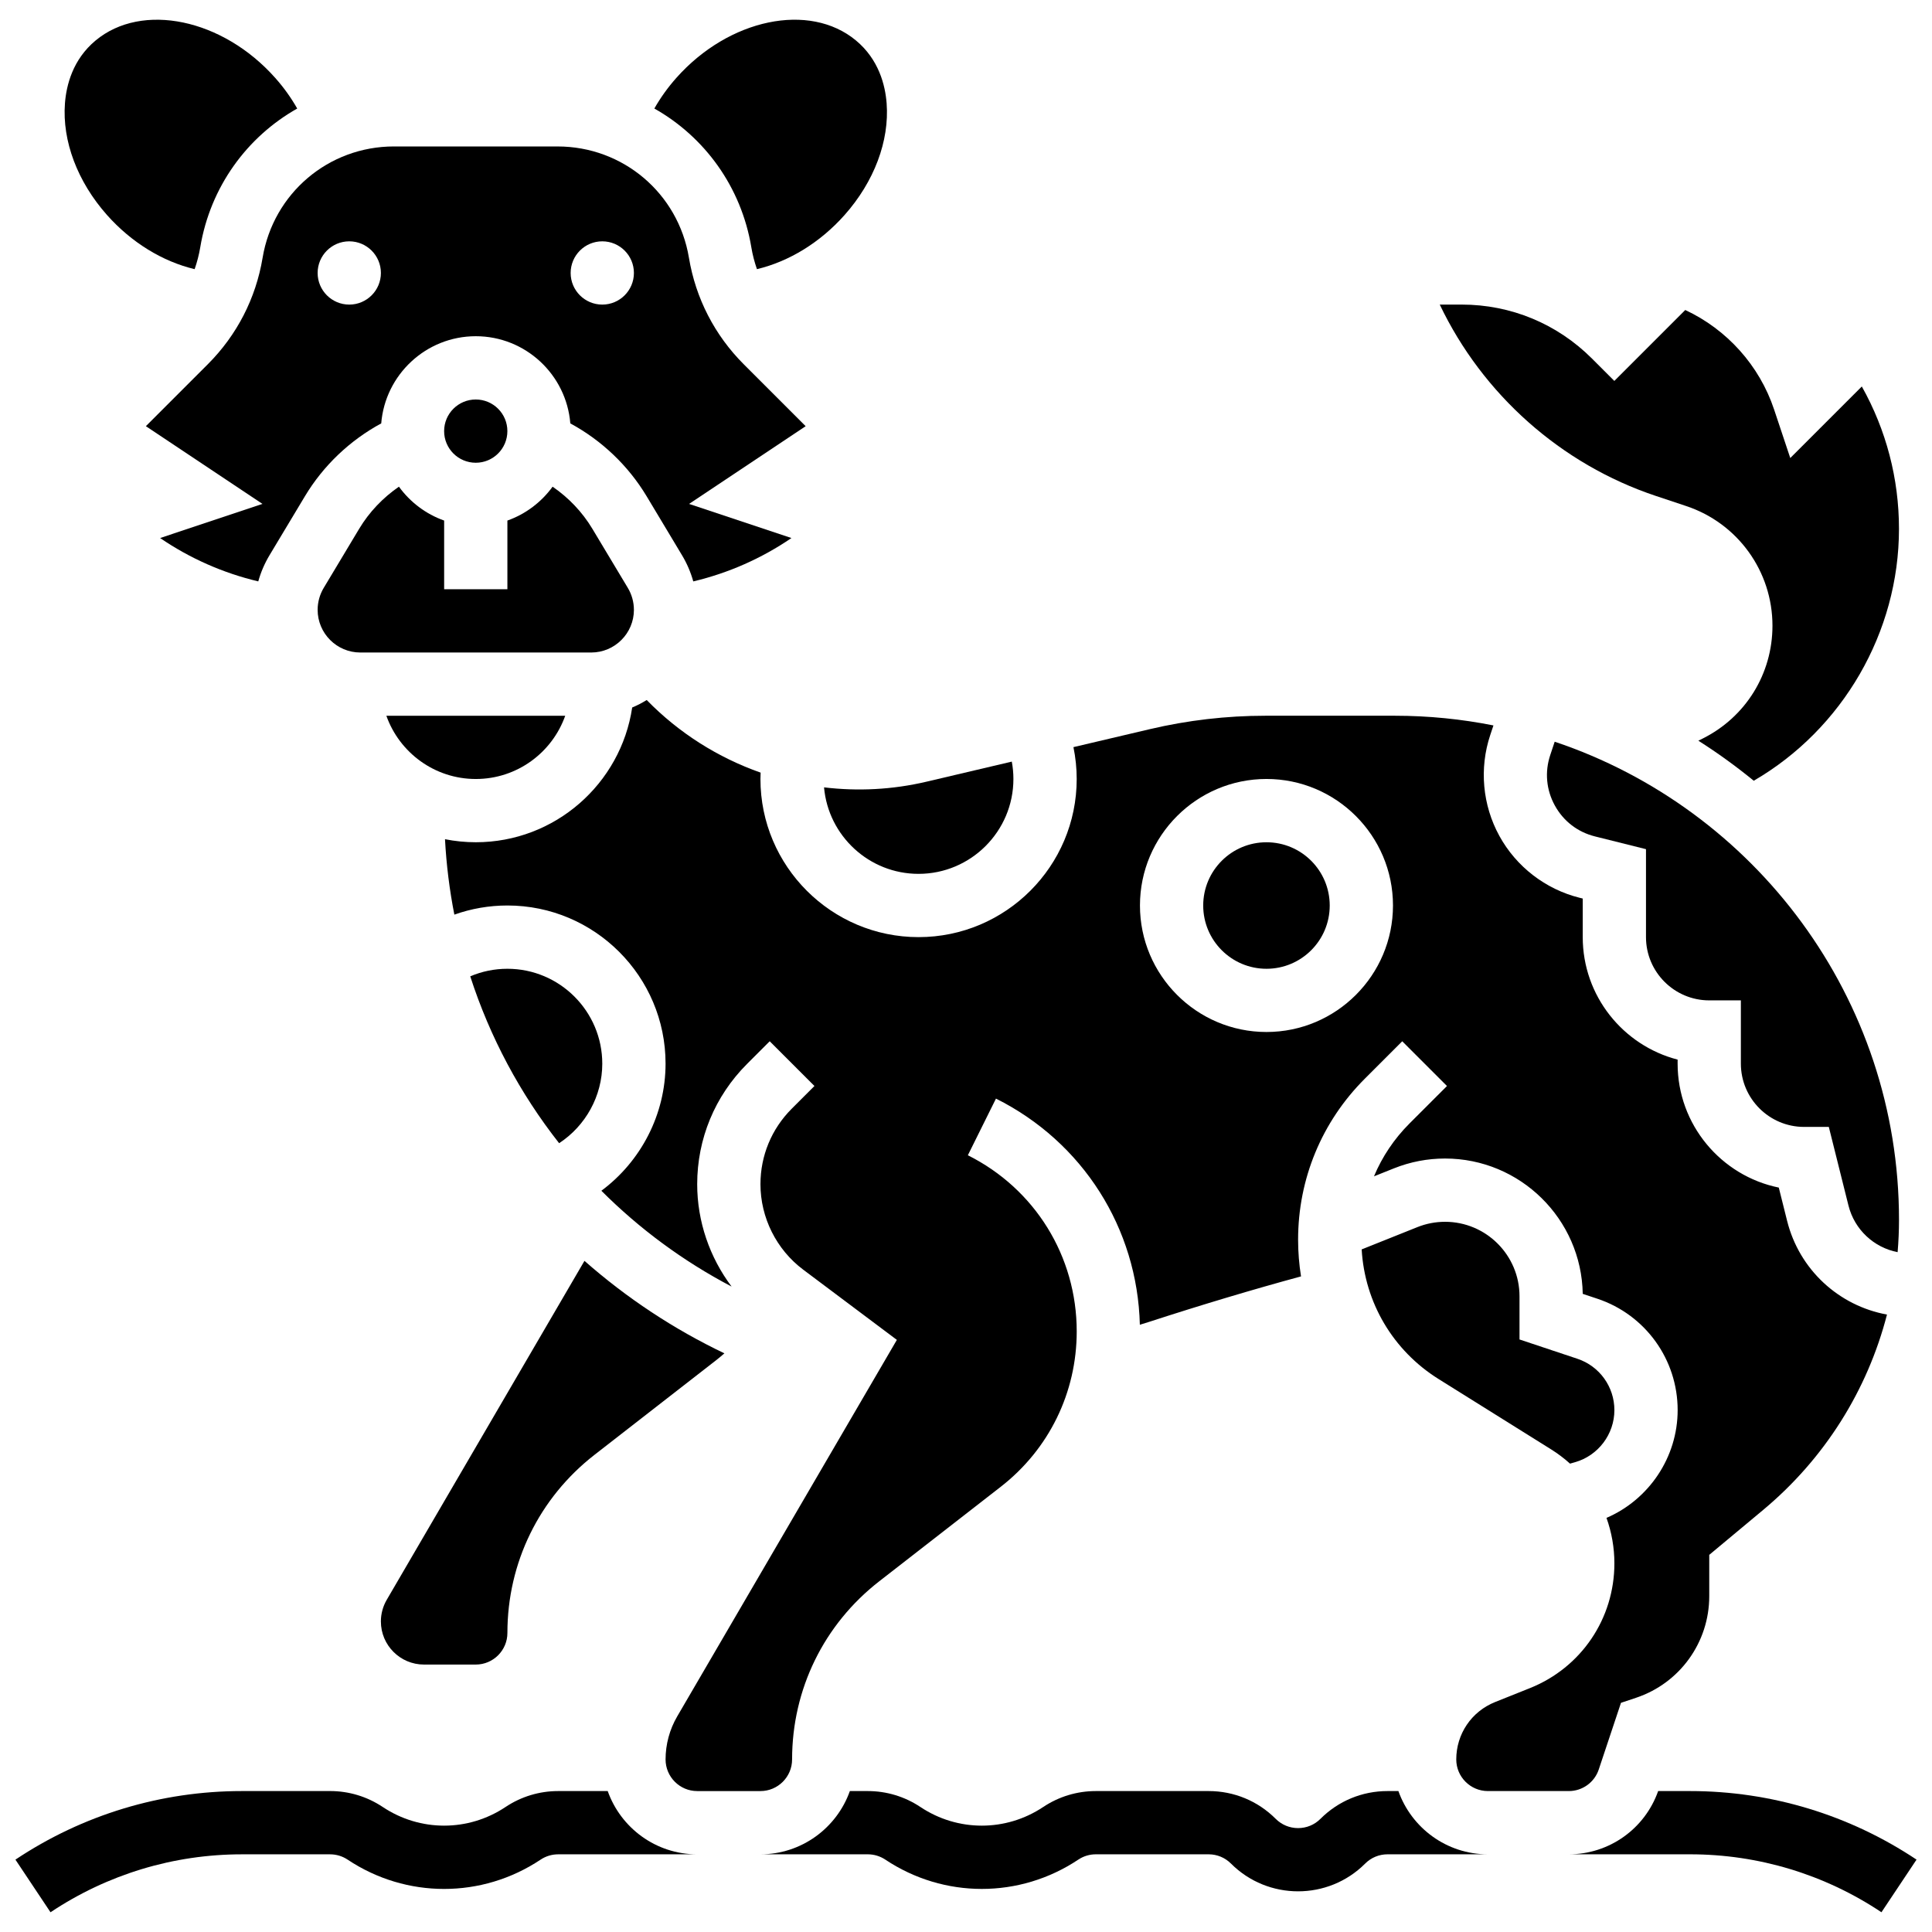
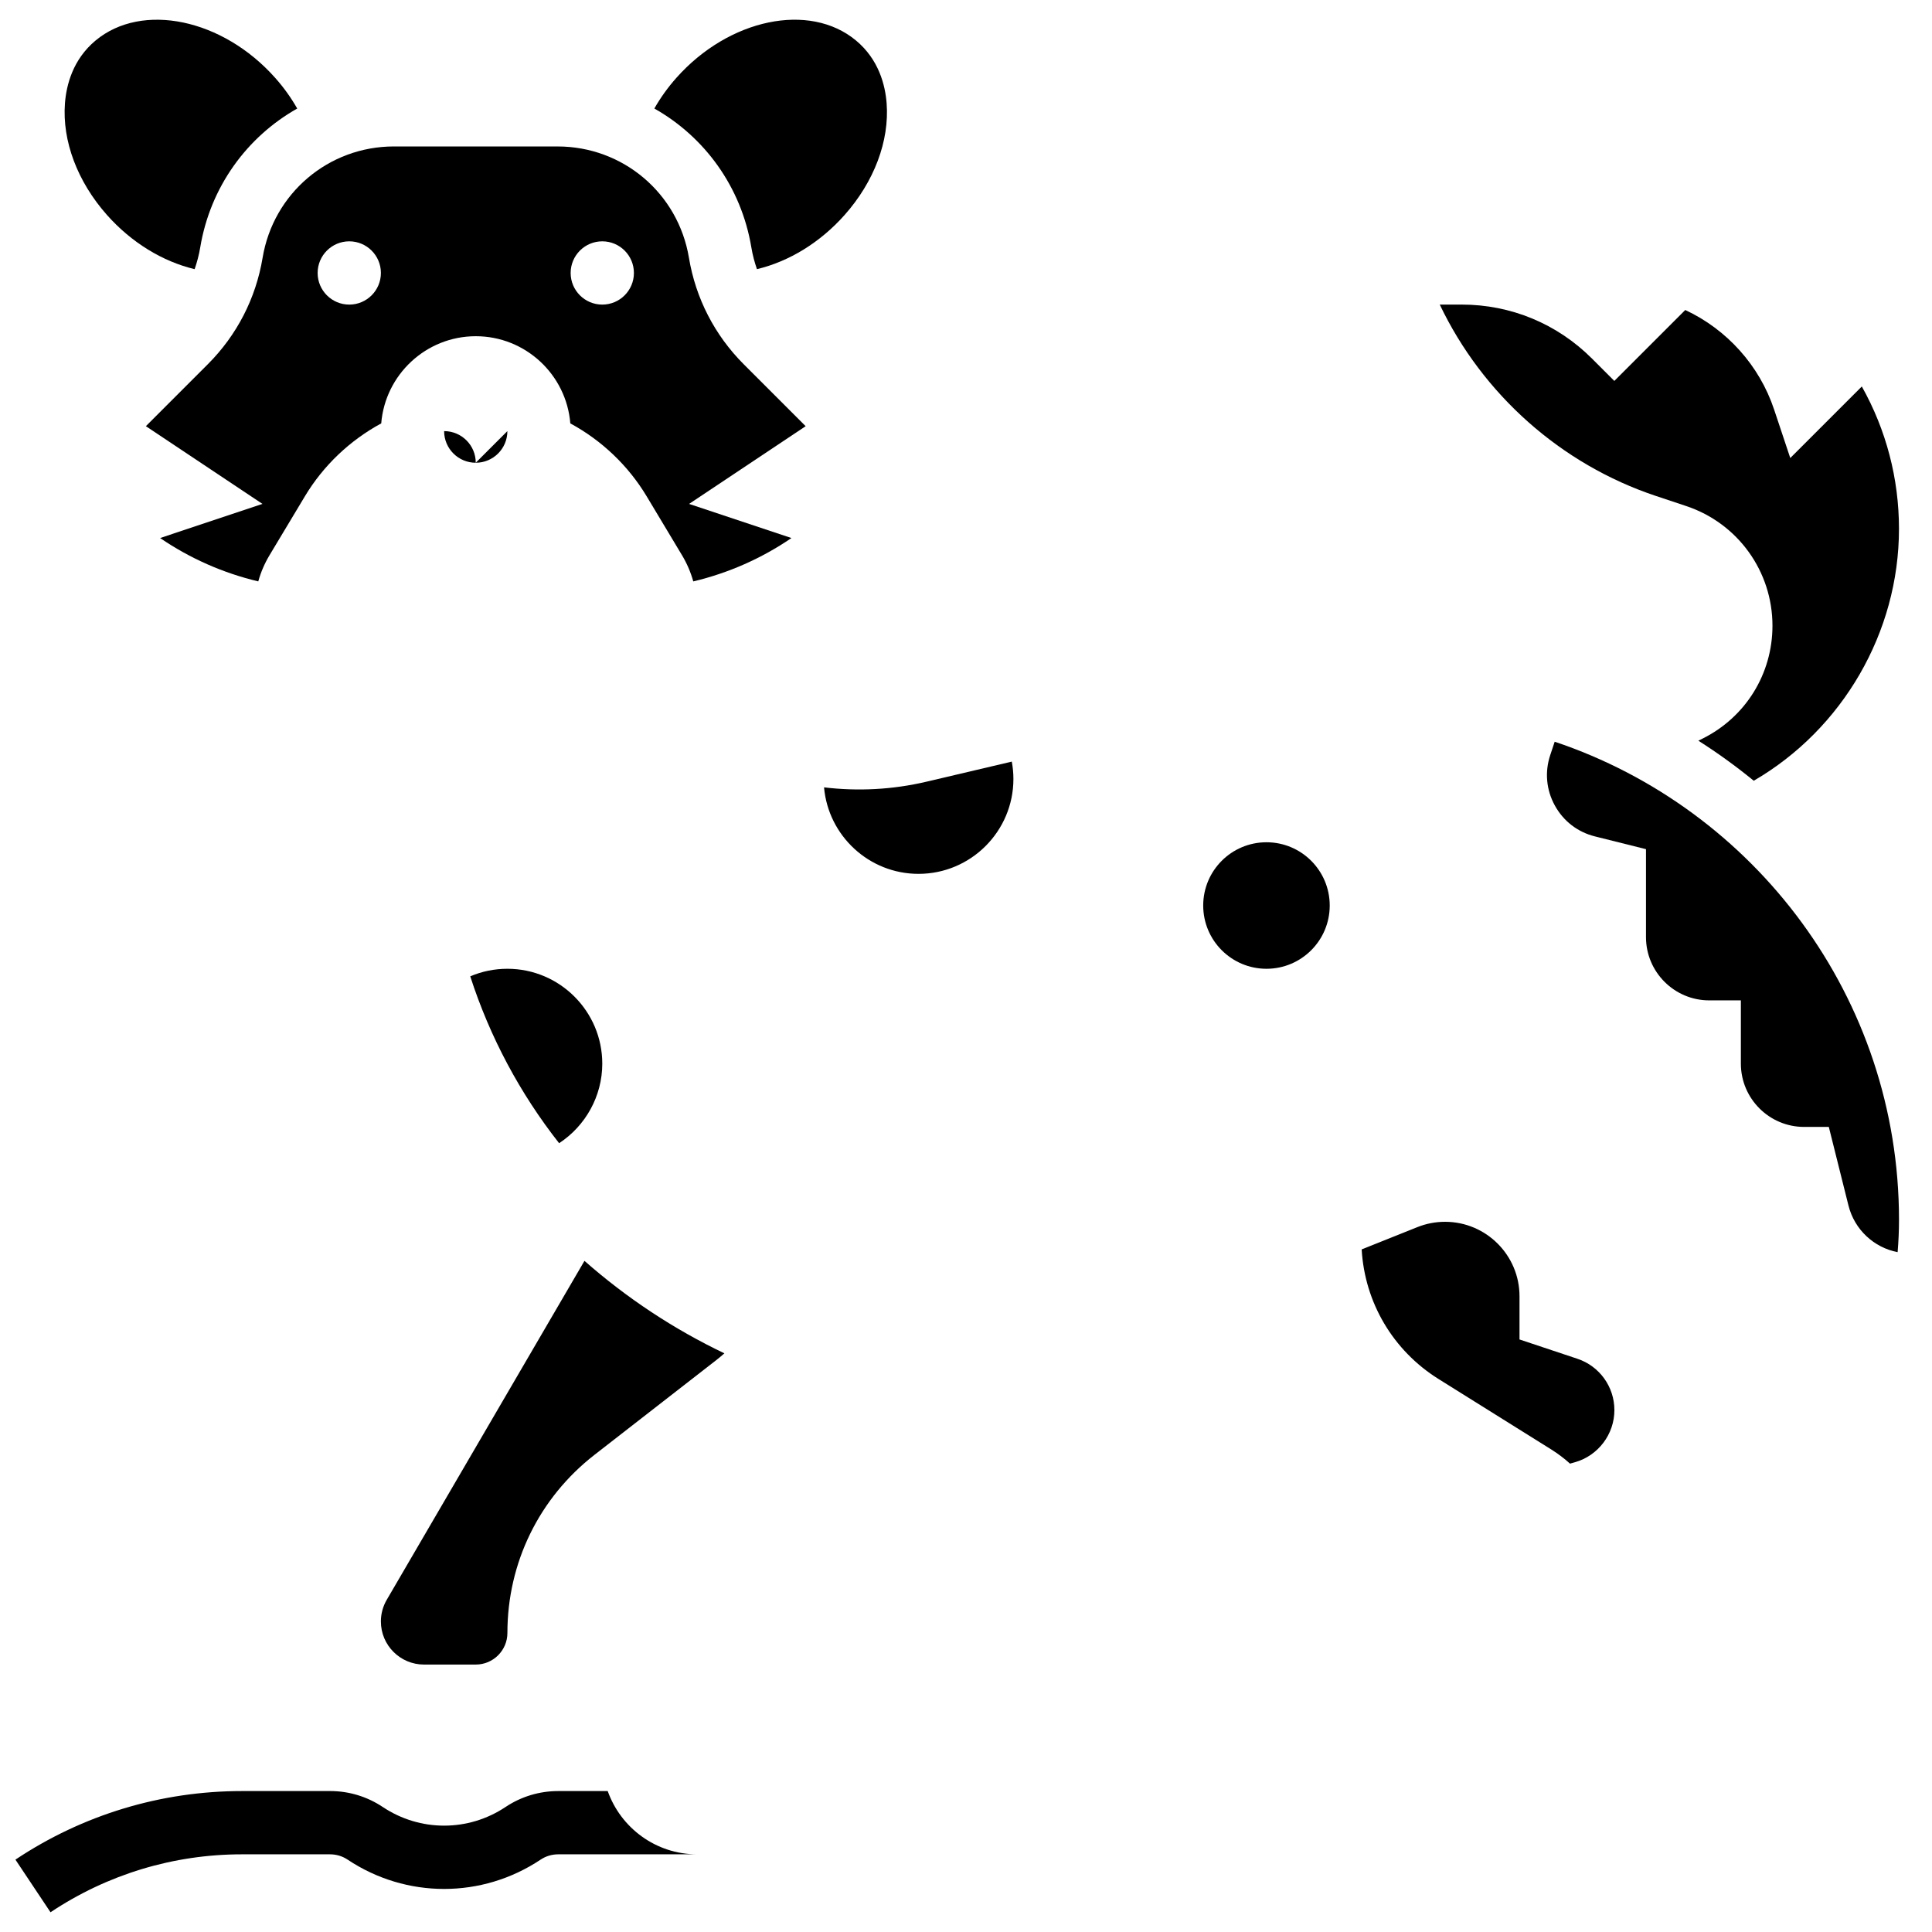
<svg xmlns="http://www.w3.org/2000/svg" width="800px" height="800px" version="1.1" viewBox="144 144 512 512">
  <defs>
    <clipPath id="b">
      <path d="m148.09 618h180.91v33h-180.91z" />
    </clipPath>
    <clipPath id="a">
      <path d="m559 618h92.902v33h-92.902z" />
    </clipPath>
  </defs>
  <g clip-path="url(#b)">
    <path d="m305.05 618.65h-13.129c-4.981 0-9.801 1.461-13.949 4.223-9.887 6.59-22.656 6.59-32.543-0.004-4.144-2.762-8.969-4.223-13.949-4.223l-23.375 0.004c-21.43 0-42.184 6.281-60.016 18.172l9.297 13.949c15.07-10.047 32.605-15.355 50.715-15.355h23.375c1.66 0 3.269 0.488 4.648 1.406 15.531 10.355 35.605 10.359 51.141 0 1.383-0.918 2.988-1.406 4.648-1.406h36.832c-10.922 0-20.238-7.008-23.695-16.766z" />
  </g>
-   <path d="m514.59 618.65h-2.879c-6.715 0-13.031 2.613-17.781 7.363-1.582 1.586-3.688 2.453-5.926 2.453-2.238 0-4.344-0.871-5.926-2.453-4.75-4.75-11.066-7.363-17.781-7.363h-29.887c-4.981 0-9.805 1.461-13.949 4.223-9.887 6.59-22.66 6.59-32.543 0-4.144-2.762-8.969-4.223-13.949-4.223h-4.746c-3.461 9.754-12.777 16.762-23.703 16.762h28.449c1.66 0 3.269 0.488 4.652 1.406 15.531 10.355 35.605 10.359 51.141 0 1.379-0.922 2.988-1.406 4.648-1.406h29.887c2.238 0 4.344 0.871 5.926 2.457 9.805 9.805 25.758 9.805 35.559 0 1.582-1.586 3.688-2.457 5.926-2.457h26.582c-10.922 0.004-20.238-7.004-23.699-16.762z" />
  <g clip-path="url(#a)">
-     <path d="m591.89 618.65h-8.461c-3.547 10.039-13 16.762-23.691 16.762h32.152c18.109 0 35.648 5.309 50.715 15.355l9.297-13.949c-17.832-11.883-38.582-18.168-60.012-18.168z" />
-   </g>
+     </g>
  <path d="m199.06 240.54-16.402 16.402 30.898 20.598-27.125 9.043c7.875 5.383 16.719 9.289 26.012 11.492 0.672-2.414 1.668-4.742 2.969-6.91l9.402-15.668c4.867-8.109 11.918-14.805 20.215-19.293 1.043-12.91 11.879-23.102 25.055-23.102 13.176 0 24.012 10.188 25.055 23.102 8.297 4.492 15.348 11.184 20.215 19.293l9.402 15.672c1.301 2.168 2.297 4.496 2.969 6.91 9.297-2.203 18.137-6.109 26.012-11.492l-27.125-9.043 30.898-20.598-16.402-16.402c-7.715-7.715-12.742-17.484-14.535-28.246-2.848-17.082-17.484-29.484-34.805-29.484l-43.367-0.004c-17.32 0-31.957 12.398-34.805 29.484-1.789 10.762-6.816 20.531-14.535 28.246zm104.55-32.586c4.629 0 8.383 3.754 8.383 8.383s-3.754 8.383-8.383 8.383-8.383-3.754-8.383-8.383c0.004-4.629 3.754-8.383 8.383-8.383zm-67.051 0c4.629 0 8.383 3.754 8.383 8.383s-3.754 8.383-8.383 8.383-8.383-3.754-8.383-8.383 3.754-8.383 8.383-8.383z" />
-   <path d="m311.99 305.61c0-2.051-0.559-4.062-1.613-5.816l-9.402-15.672c-2.66-4.434-6.289-8.23-10.531-11.145-2.969 4.09-7.133 7.258-11.98 8.977v18.203h-16.762v-18.203c-4.848-1.719-9.012-4.883-11.98-8.977-4.242 2.918-7.871 6.715-10.531 11.145l-9.402 15.672c-1.055 1.758-1.613 3.769-1.613 5.82 0 6.234 5.074 11.309 11.309 11.309h61.199c6.234-0.004 11.309-5.078 11.309-11.312z" />
-   <path d="m293.79 333.68h-47.402c3.461 9.754 12.777 16.762 23.703 16.762 10.926 0.004 20.242-7.004 23.699-16.762z" />
-   <path d="m278.46 258.25c0 4.629-3.75 8.383-8.379 8.383-4.629 0-8.383-3.754-8.383-8.383s3.754-8.379 8.383-8.379c4.629 0 8.379 3.75 8.379 8.379" />
+   <path d="m278.46 258.25c0 4.629-3.75 8.383-8.379 8.383-4.629 0-8.383-3.754-8.383-8.383c4.629 0 8.379 3.75 8.379 8.379" />
  <path d="m582.85 275.44 8.02 2.672c13.668 4.555 22.852 17.297 22.852 31.707 0 12.742-7.082 24.195-18.477 29.895l-1.16 0.578c5.109 3.246 10.008 6.793 14.676 10.613 23.539-13.672 38.488-39.316 38.488-66.762 0-13.293-3.387-26.215-9.848-37.723l-18.961 18.961-4.289-12.867c-3.883-11.652-12.508-21.215-23.539-26.359l-18.797 18.797-5.926-5.926c-9.227-9.227-21.492-14.309-34.543-14.309h-5.797c11.344 23.766 32.086 42.316 57.301 50.723z" />
  <path d="m362.38 352.66c1.129 12.828 11.926 22.922 25.039 22.922 13.863 0 25.145-11.281 25.145-25.145 0-1.562-0.148-3.098-0.426-4.602l-22.574 5.312c-9.043 2.133-18.238 2.582-27.184 1.512z" />
  <path d="m343.11 209.54c0.332 1.988 0.84 3.918 1.488 5.789 8.527-2.035 16.762-7.074 23.223-14.348 7.84-8.828 11.902-19.617 11.145-29.605-0.367-4.82-2.074-11.621-8.129-16.652-12.309-10.227-33.664-5.777-47.605 9.922-2.269 2.555-4.207 5.273-5.824 8.113 13.301 7.508 23.027 20.742 25.703 36.781z" />
  <path d="m195.58 215.33c0.648-1.871 1.156-3.801 1.488-5.789 2.672-16.039 12.398-29.273 25.699-36.777-1.617-2.844-3.551-5.559-5.824-8.113-13.934-15.699-35.293-20.152-47.602-9.926-6.055 5.031-7.762 11.832-8.129 16.652-0.758 9.984 3.305 20.773 11.145 29.605 6.461 7.273 14.695 12.312 23.223 14.348z" />
  <path d="m496.39 383.97c0 9.258-7.504 16.766-16.762 16.766s-16.766-7.508-16.766-16.766 7.508-16.762 16.766-16.762 16.762 7.504 16.762 16.762" />
-   <path d="m567.69 612.92 5.887-17.656 3.977-1.328c11.613-3.867 19.414-14.695 19.414-26.934v-10.949l14.281-11.902c16.297-13.582 27.641-31.707 32.82-51.777-12.762-2.328-23.234-11.891-26.469-24.844l-2.203-8.809c-15.281-3.117-26.812-16.664-26.812-32.852v-1.062c-14.445-3.731-25.145-16.871-25.145-32.465v-10.219l-0.836-0.207c-9.031-2.258-16.781-8.23-21.258-16.391-4.481-8.16-5.359-17.902-2.418-26.734l0.848-2.543c-8.449-1.68-17.184-2.57-26.121-2.57h-34.316c-10.289 0-20.582 1.195-30.602 3.551l-20.266 4.769c0.562 2.754 0.863 5.574 0.863 8.445 0 23.109-18.801 41.906-41.906 41.906-23.109 0-41.906-18.801-41.906-41.906 0-0.562 0.023-1.125 0.047-1.688-11.277-3.965-21.652-10.492-30.188-19.242-1.223 0.754-2.508 1.422-3.848 1.984-3.004 20.18-20.445 35.707-41.445 35.707-2.793 0-5.523-0.281-8.164-0.805 0.363 6.785 1.199 13.461 2.481 19.988 4.469-1.594 9.207-2.422 14.066-2.422 23.109 0 41.906 18.801 41.906 41.906 0 13.453-6.527 25.906-17.008 33.691 10.055 10.062 21.656 18.652 34.508 25.391-5.824-7.742-9.117-17.277-9.117-27.125 0-12.035 4.688-23.348 13.195-31.859l6.023-6.023 11.855 11.855-6.023 6.023c-5.344 5.344-8.285 12.449-8.285 20.004 0 8.855 4.231 17.316 11.316 22.633l24.832 18.621-58.211 99.789c-2.016 3.457-3.082 7.398-3.082 11.398 0 4.621 3.762 8.383 8.383 8.383h16.762c4.621 0 8.383-3.762 8.383-8.383 0-18.586 8.414-35.785 23.082-47.199l32.203-25.047c12.805-9.957 20.145-24.973 20.145-41.191 0-19.895-11.055-37.777-28.848-46.676l7.449-15.016c23.027 11.516 37.492 34.359 38.129 59.934 0.848-0.258 1.691-0.516 2.531-0.789 13.863-4.504 27.336-8.535 40.184-12.027-0.512-3.184-0.777-6.434-0.777-9.73 0-16.109 6.273-31.254 17.664-42.645l9.934-9.934 11.855 11.855-9.934 9.934c-4.082 4.082-7.254 8.832-9.41 14.004l5.281-2.113c4.332-1.73 8.891-2.609 13.555-2.609 19.914 0 36.152 16.031 36.488 35.863l3.879 1.293c12.723 4.242 21.273 16.102 21.273 29.512 0 12.488-7.59 23.715-18.859 28.566 1.359 3.801 2.094 7.863 2.094 12.051 0 14.645-8.785 27.625-22.383 33.062l-9.23 3.691c-6.254 2.5-10.293 8.469-10.293 15.207 0 4.621 3.762 8.383 8.383 8.383h21.445c3.606 0 6.801-2.301 7.941-5.731zm-88.062-195.43c-18.488 0-33.527-15.039-33.527-33.527s15.039-33.527 33.527-33.527 33.527 15.039 33.527 33.527c-0.004 18.488-15.043 33.527-33.527 33.527z" />
  <path d="m622.11 442.64h6.543l5.207 20.828c1.602 6.406 6.742 11.145 13.027 12.371 0.242-2.836 0.367-5.691 0.367-8.566 0-58.867-38.273-108.96-91.246-126.71l-1.176 3.531c-1.492 4.481-1.066 9.227 1.211 13.367 2.273 4.141 6.047 7.051 10.629 8.195l13.531 3.383v23.309c0 9.242 7.519 16.762 16.762 16.762h8.383v16.762c0 9.254 7.519 16.773 16.762 16.773z" />
  <path d="m303.61 425.88c0-13.863-11.281-25.145-25.145-25.145-3.43 0-6.758 0.688-9.844 2.004 5.211 16.137 13.227 31.09 23.551 44.219 7.004-4.582 11.438-12.488 11.438-21.078z" />
  <path d="m244.94 573.71c0 6.293 5.121 11.414 11.414 11.414h13.73c4.621 0 8.383-3.762 8.383-8.383 0-18.586 8.414-35.785 23.082-47.199l32.203-25.047c0.762-0.594 1.496-1.215 2.223-1.848-13.406-6.394-25.91-14.66-37.086-24.508l-52.395 89.82c-1.02 1.742-1.555 3.731-1.555 5.75z" />
  <path d="m526.95 467.79c-2.519 0-4.988 0.473-7.328 1.41l-14.766 5.906c0.816 14.094 8.301 26.801 20.387 34.355l29.848 18.656c1.789 1.117 3.445 2.383 4.981 3.762l1.352-0.387c6.129-1.75 10.406-7.422 10.406-13.797 0-6.184-3.941-11.656-9.809-13.609l-15.336-5.113v-11.457c-0.004-10.875-8.855-19.727-19.734-19.727z" />
</svg>